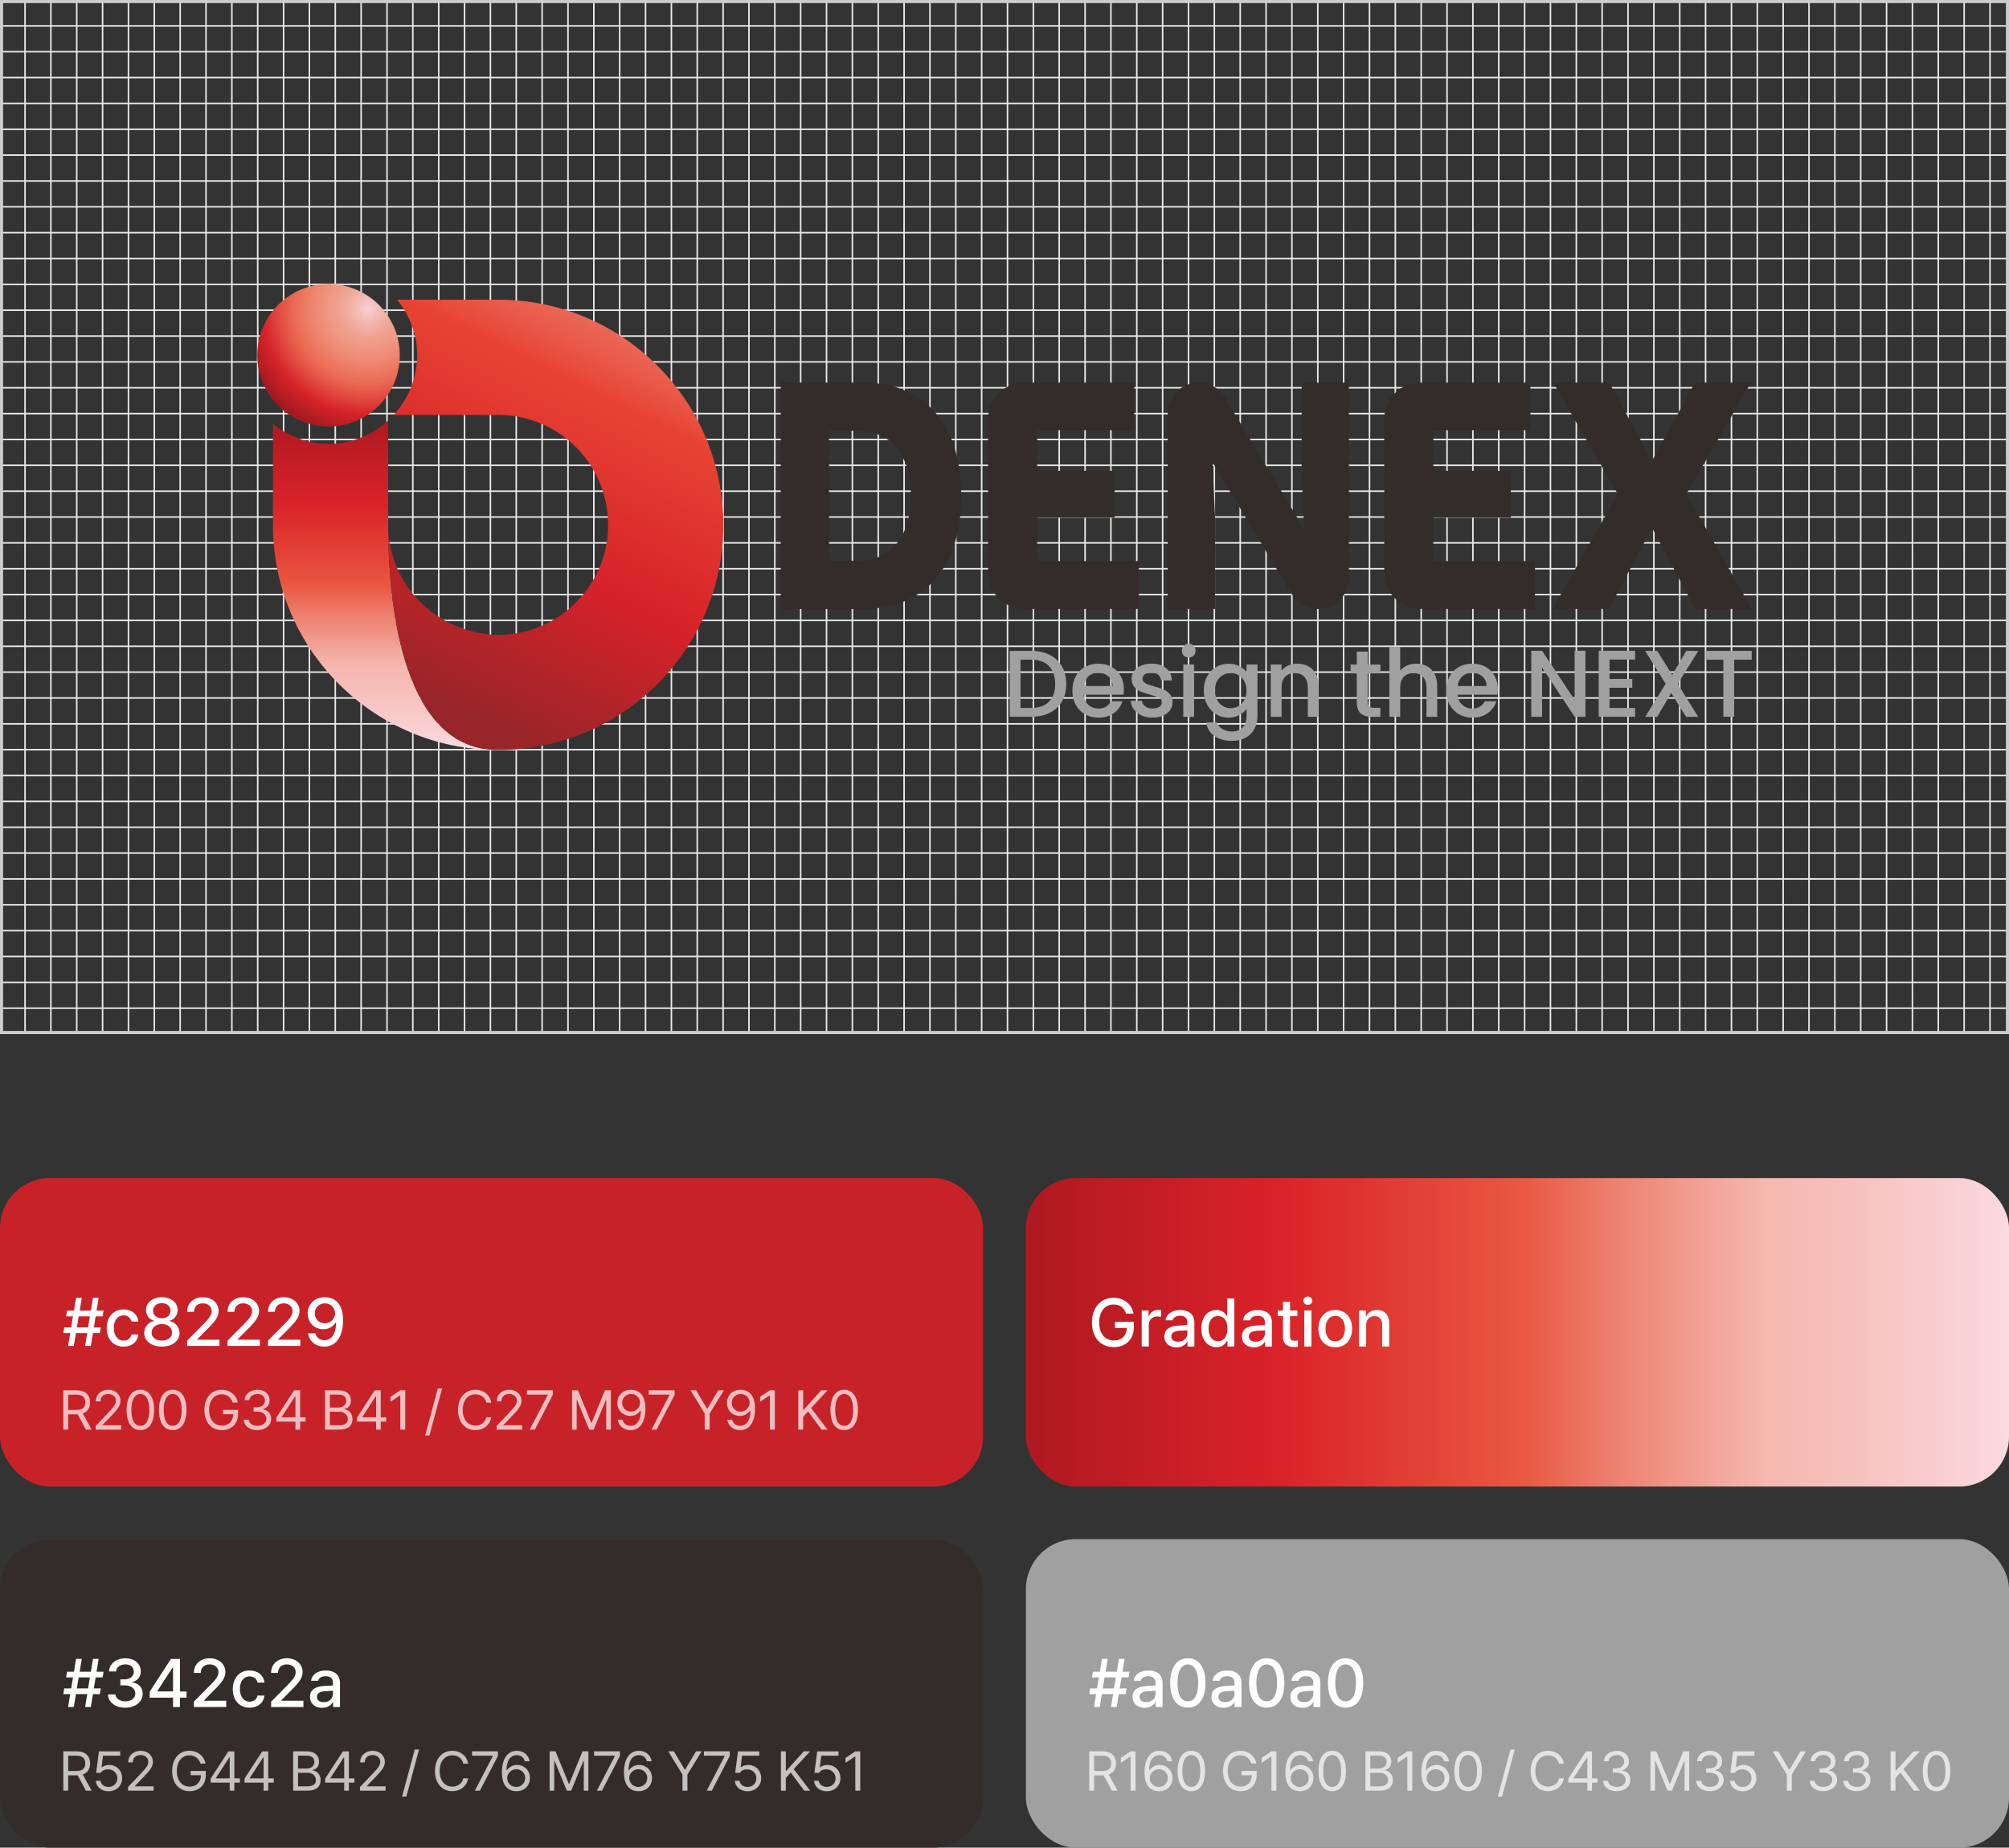
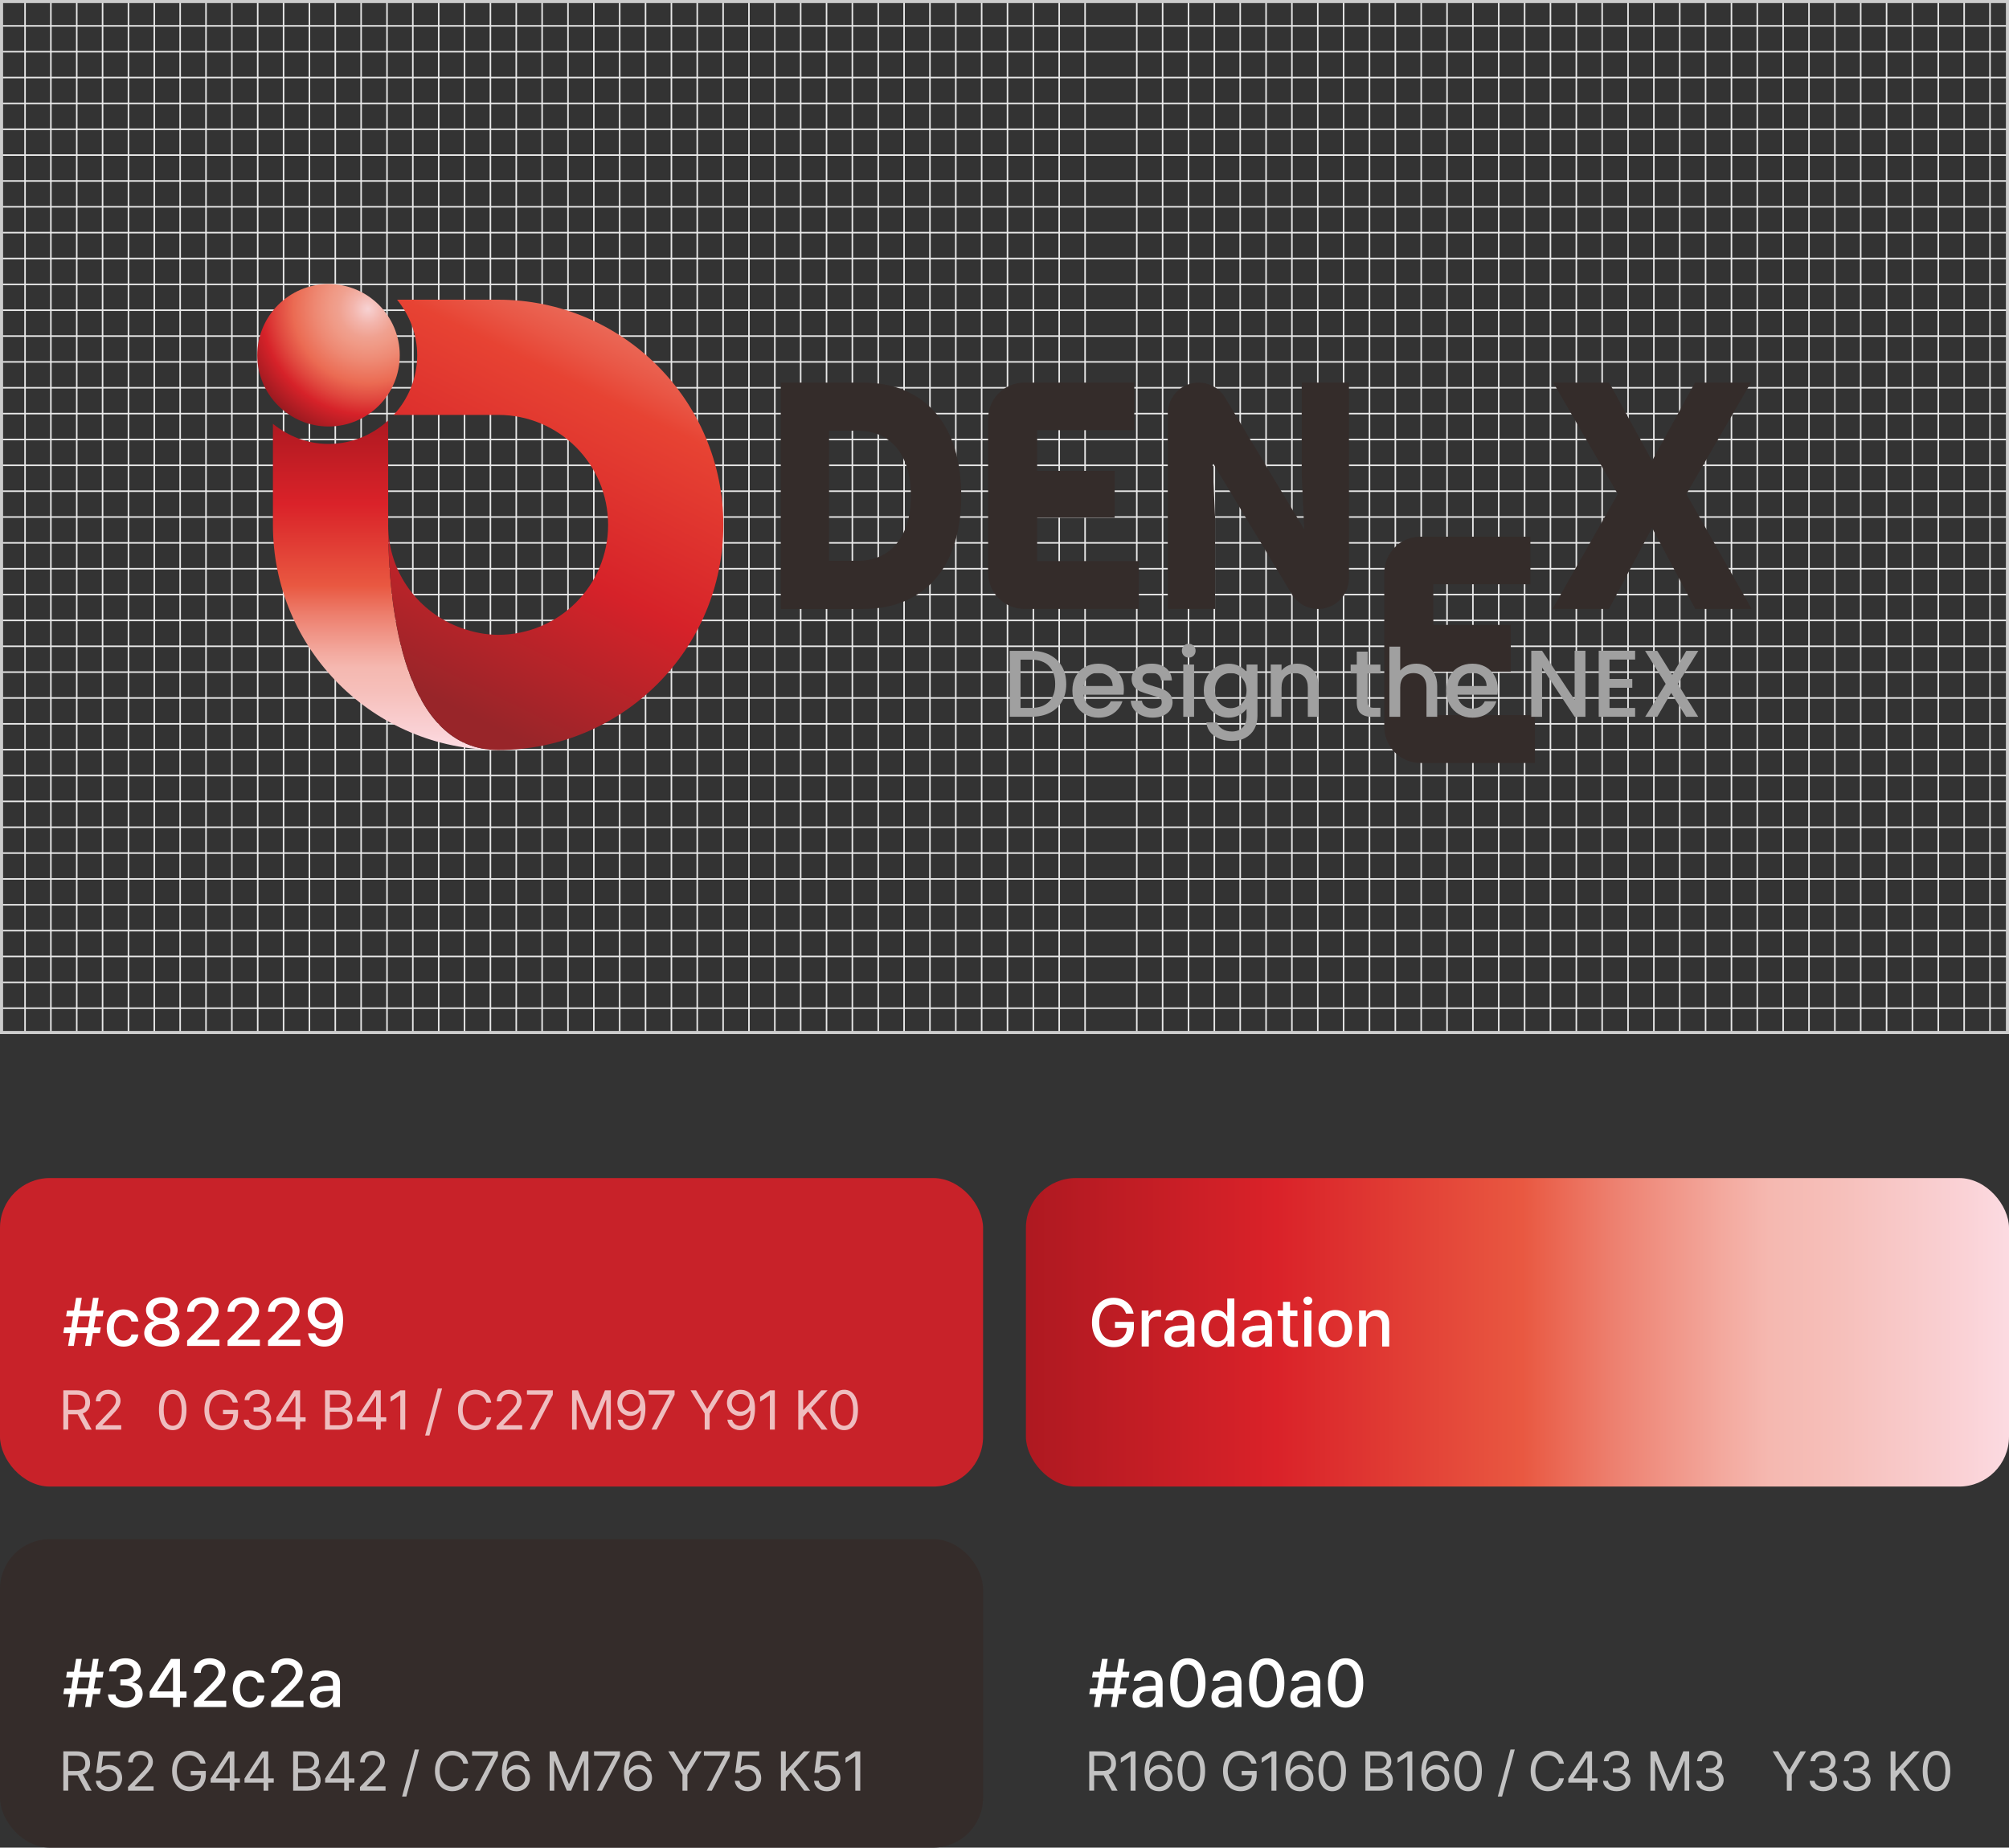
<svg xmlns="http://www.w3.org/2000/svg" xmlns:xlink="http://www.w3.org/1999/xlink" id="_레이어_2" viewBox="0 0 650 597.88">
  <rect x="0" y="0" width="650" height="597.88" fill="#333333" stroke="none" />
  <defs>
    <style>.cls-1,.cls-2{fill:none;}.cls-3{clip-path:url(#clippath);}.cls-4{fill:#fff;}.cls-5{fill:#a0a0a0;}.cls-6{fill:#ccc;}.cls-7{fill:#c82229;}.cls-8{fill:#342c2a;}.cls-9{fill:url(#_무제_그라디언트_116);}.cls-10{fill:url(#_무제_그라디언트_108);}.cls-11{fill:url(#_무제_그라디언트_97);}.cls-12{opacity:.7;}.cls-13{fill:url(#_무제_그라디언트_116-2);}.cls-2{stroke:#e8e8e8;stroke-miterlimit:10;stroke-width:.5px;}</style>
    <clipPath id="clippath">
      <rect class="cls-1" x="0" width="650" height="334.61" />
    </clipPath>
    <radialGradient id="_무제_그라디언트_97" cx="119.04" cy="99.93" fx="119.04" fy="99.93" r="44.57" gradientUnits="userSpaceOnUse">
      <stop offset="0" stop-color="#f7d2d3" />
      <stop offset=".11" stop-color="#f3b5ac" />
      <stop offset=".21" stop-color="#f0a190" />
      <stop offset=".27" stop-color="#f09a86" />
      <stop offset=".38" stop-color="#ee8973" />
      <stop offset=".54" stop-color="#eb6b53" />
      <stop offset=".66" stop-color="#e0473e" />
      <stop offset=".77" stop-color="#d62229" />
      <stop offset="1" stop-color="#8d181e" />
    </radialGradient>
    <linearGradient id="_무제_그라디언트_116" x1="124.74" y1="242.51" x2="124.74" y2="136.57" gradientUnits="userSpaceOnUse">
      <stop offset="0" stop-color="#fcdce3" />
      <stop offset=".05" stop-color="#fad2d6" />
      <stop offset=".18" stop-color="#f6bfba" />
      <stop offset=".25" stop-color="#f5b8b0" />
      <stop offset=".3" stop-color="#f3a89d" />
      <stop offset=".41" stop-color="#ed7f6e" />
      <stop offset=".5" stop-color="#e95841" />
      <stop offset=".67" stop-color="#de3330" />
      <stop offset=".75" stop-color="#da2229" />
      <stop offset="1" stop-color="#af1921" />
    </linearGradient>
    <linearGradient id="_무제_그라디언트_108" x1="238.14" y1="25.51" x2="140.28" y2="225.63" gradientUnits="userSpaceOnUse">
      <stop offset="0" stop-color="#f7d2d3" />
      <stop offset=".1" stop-color="#f3b5ac" />
      <stop offset=".2" stop-color="#f0a190" />
      <stop offset=".25" stop-color="#f09a86" />
      <stop offset=".32" stop-color="#ee8774" />
      <stop offset=".45" stop-color="#e95847" />
      <stop offset=".5" stop-color="#e74333" />
      <stop offset=".75" stop-color="#d62229" />
      <stop offset="1" stop-color="#982529" />
    </linearGradient>
    <linearGradient id="_무제_그라디언트_116-2" x1="652.07" y1="431.13" x2="333.21" y2="431.13" xlink:href="#_무제_그라디언트_116" />
  </defs>
  <g id="_레이어_1-2">
    <g class="cls-3">
      <line class="cls-2" x1="-424.9" x2="1080.43" />
      <line class="cls-2" x1="-424.9" y1="8.37" x2="1080.43" y2="8.37" />
      <line class="cls-2" x1="-424.9" y1="16.73" x2="1080.43" y2="16.73" />
      <line class="cls-2" x1="-424.9" y1="25.1" x2="1080.43" y2="25.1" />
      <line class="cls-2" x1="-424.9" y1="33.46" x2="1080.43" y2="33.46" />
      <line class="cls-2" x1="-424.9" y1="41.83" x2="1080.43" y2="41.83" />
      <line class="cls-2" x1="-424.9" y1="50.19" x2="1080.43" y2="50.19" />
      <line class="cls-2" x1="-424.9" y1="58.56" x2="1080.43" y2="58.56" />
      <line class="cls-2" x1="-424.9" y1="66.92" x2="1080.43" y2="66.92" />
      <line class="cls-2" x1="-424.9" y1="75.29" x2="1080.43" y2="75.29" />
      <line class="cls-2" x1="-424.9" y1="83.65" x2="1080.43" y2="83.65" />
      <line class="cls-2" x1="-424.9" y1="92.02" x2="1080.43" y2="92.02" />
      <line class="cls-2" x1="-424.9" y1="100.38" x2="1080.43" y2="100.38" />
      <line class="cls-2" x1="-424.9" y1="108.75" x2="1080.43" y2="108.75" />
      <line class="cls-2" x1="-424.9" y1="117.11" x2="1080.43" y2="117.11" />
      <line class="cls-2" x1="-424.9" y1="125.48" x2="1080.43" y2="125.48" />
      <line class="cls-2" x1="-424.9" y1="133.84" x2="1080.43" y2="133.84" />
      <line class="cls-2" x1="-424.9" y1="142.21" x2="1080.43" y2="142.21" />
      <line class="cls-2" x1="-424.9" y1="150.57" x2="1080.43" y2="150.57" />
      <line class="cls-2" x1="-424.9" y1="158.94" x2="1080.43" y2="158.94" />
      <line class="cls-2" x1="-424.9" y1="167.3" x2="1080.43" y2="167.3" />
      <line class="cls-2" x1="-424.9" y1="175.67" x2="1080.43" y2="175.67" />
      <line class="cls-2" x1="-424.9" y1="184.03" x2="1080.43" y2="184.03" />
      <line class="cls-2" x1="-424.9" y1="192.4" x2="1080.43" y2="192.4" />
      <line class="cls-2" x1="-424.9" y1="200.76" x2="1080.43" y2="200.76" />
      <line class="cls-2" x1="-424.9" y1="209.13" x2="1080.43" y2="209.13" />
      <line class="cls-2" x1="-424.9" y1="217.49" x2="1080.43" y2="217.49" />
      <line class="cls-2" x1="-424.9" y1="225.86" x2="1080.43" y2="225.86" />
      <line class="cls-2" x1="-424.9" y1="234.23" x2="1080.43" y2="234.23" />
      <line class="cls-2" x1="-424.9" y1="242.59" x2="1080.43" y2="242.59" />
      <line class="cls-2" x1="-424.9" y1="250.96" x2="1080.43" y2="250.96" />
      <line class="cls-2" x1="-424.9" y1="259.32" x2="1080.43" y2="259.32" />
      <line class="cls-2" x1="-424.9" y1="267.69" x2="1080.43" y2="267.69" />
      <line class="cls-2" x1="-424.9" y1="276.05" x2="1080.43" y2="276.05" />
      <line class="cls-2" x1="-424.9" y1="284.42" x2="1080.43" y2="284.42" />
      <line class="cls-2" x1="-424.9" y1="292.78" x2="1080.43" y2="292.78" />
      <line class="cls-2" x1="-424.9" y1="301.15" x2="1080.43" y2="301.15" />
      <line class="cls-2" x1="-424.9" y1="309.51" x2="1080.43" y2="309.51" />
      <line class="cls-2" x1="-424.9" y1="317.88" x2="1080.43" y2="317.88" />
      <line class="cls-2" x1="-424.9" y1="326.24" x2="1080.43" y2="326.24" />
      <line class="cls-2" x1="-424.9" y1="334.61" x2="1080.43" y2="334.61" />
      <line class="cls-2" x1="-424.9" y1="342.97" x2="1080.43" y2="342.97" />
      <line class="cls-2" x1="-424.9" y1="351.34" x2="1080.43" y2="351.34" />
      <line class="cls-2" x1="-424.9" y1="359.7" x2="1080.43" y2="359.7" />
      <line class="cls-2" x1="-424.9" y1="368.07" x2="1080.43" y2="368.07" />
      <line class="cls-2" x1="-424.9" y1="376.43" x2="1080.43" y2="376.43" />
      <line class="cls-2" x1="-424.9" y1="384.8" x2="1080.43" y2="384.8" />
      <line class="cls-2" x1="-424.9" y1="393.16" x2="1080.43" y2="393.16" />
      <line class="cls-2" x1="-424.9" y1="401.53" x2="1080.43" y2="401.53" />
      <line class="cls-2" x1="-424.9" y1="409.89" x2="1080.43" y2="409.89" />
      <line class="cls-2" x1="-424.9" y1="418.26" x2="1080.43" y2="418.26" />
      <line class="cls-2" x1="-424.9" y1="426.62" x2="1080.43" y2="426.62" />
      <line class="cls-2" x1="-424.9" y1="434.99" x2="1080.43" y2="434.99" />
      <line class="cls-2" x1="-424.9" y1="443.35" x2="1080.43" y2="443.35" />
      <line class="cls-2" x1="-424.9" y1="451.72" x2="1080.43" y2="451.72" />
      <line class="cls-2" x1="-424.9" y1="460.09" x2="1080.43" y2="460.09" />
      <line class="cls-2" x1="-424.9" y1="468.45" x2="1080.43" y2="468.45" />
      <line class="cls-2" x1="-424.9" y1="476.82" x2="1080.43" y2="476.82" />
      <line class="cls-2" x1="-424.9" y1="485.18" x2="1080.43" y2="485.18" />
      <line class="cls-2" x1="-424.9" y1="493.55" x2="1080.43" y2="493.55" />
      <line class="cls-2" x1="-424.9" y1="501.91" x2="1080.43" y2="501.91" />
      <line class="cls-2" x1="-424.9" y1="510.28" x2="1080.43" y2="510.28" />
      <line class="cls-2" x1="-424.9" y1="518.64" x2="1080.43" y2="518.64" />
      <line class="cls-2" x1="-424.9" y1="527.01" x2="1080.43" y2="527.01" />
      <line class="cls-2" x1="-424.9" y1="535.37" x2="1080.43" y2="535.37" />
      <line class="cls-2" x1="-424.9" y1="543.74" x2="1080.43" y2="543.74" />
      <line class="cls-2" x1="-424.9" y1="552.1" x2="1080.43" y2="552.1" />
      <line class="cls-2" x1="-424.9" y1="560.47" x2="1080.43" y2="560.47" />
      <line class="cls-2" x1="-424.9" y1="568.83" x2="1080.43" y2="568.83" />
      <line class="cls-2" x1="-424.9" y1="577.2" x2="1080.43" y2="577.2" />
      <line class="cls-2" x1="-424.9" y1="585.56" x2="1080.43" y2="585.56" />
      <line class="cls-2" x1="-424.9" y1="593.93" x2="1080.43" y2="593.93" />
      <line class="cls-2" x1="8.1" y1="919.97" x2="8.1" y2="-585.36" />
      <line class="cls-2" x1="16.46" y1="919.97" x2="16.46" y2="-585.36" />
      <line class="cls-2" x1="24.83" y1="919.97" x2="24.83" y2="-585.36" />
      <line class="cls-2" x1="33.19" y1="919.97" x2="33.19" y2="-585.36" />
      <line class="cls-2" x1="41.56" y1="919.97" x2="41.56" y2="-585.36" />
      <line class="cls-2" x1="49.92" y1="919.97" x2="49.92" y2="-585.36" />
      <line class="cls-2" x1="58.29" y1="919.97" x2="58.29" y2="-585.36" />
      <line class="cls-2" x1="66.65" y1="919.97" x2="66.65" y2="-585.36" />
      <line class="cls-2" x1="75.02" y1="919.97" x2="75.02" y2="-585.36" />
      <line class="cls-2" x1="83.38" y1="919.97" x2="83.38" y2="-585.36" />
      <line class="cls-2" x1="91.75" y1="919.97" x2="91.75" y2="-585.36" />
      <line class="cls-2" x1="100.11" y1="919.97" x2="100.11" y2="-585.36" />
      <line class="cls-2" x1="108.48" y1="919.97" x2="108.48" y2="-585.36" />
      <line class="cls-2" x1="116.84" y1="919.97" x2="116.84" y2="-585.36" />
      <line class="cls-2" x1="125.21" y1="919.97" x2="125.21" y2="-585.36" />
      <line class="cls-2" x1="133.57" y1="919.97" x2="133.57" y2="-585.36" />
      <line class="cls-2" x1="141.94" y1="919.97" x2="141.94" y2="-585.36" />
      <line class="cls-2" x1="150.3" y1="919.97" x2="150.3" y2="-585.36" />
      <line class="cls-2" x1="158.67" y1="919.97" x2="158.67" y2="-585.36" />
      <line class="cls-2" x1="167.03" y1="919.97" x2="167.03" y2="-585.36" />
      <line class="cls-2" x1="175.4" y1="919.97" x2="175.4" y2="-585.36" />
      <line class="cls-2" x1="183.77" y1="919.97" x2="183.77" y2="-585.36" />
      <line class="cls-2" x1="192.13" y1="919.97" x2="192.13" y2="-585.36" />
      <line class="cls-2" x1="200.5" y1="919.97" x2="200.5" y2="-585.36" />
      <line class="cls-2" x1="208.86" y1="919.97" x2="208.86" y2="-585.36" />
      <line class="cls-2" x1="217.23" y1="919.97" x2="217.23" y2="-585.36" />
      <line class="cls-2" x1="225.59" y1="919.97" x2="225.59" y2="-585.36" />
      <line class="cls-2" x1="233.96" y1="919.97" x2="233.96" y2="-585.36" />
      <line class="cls-2" x1="242.32" y1="919.97" x2="242.32" y2="-585.36" />
      <line class="cls-2" x1="250.69" y1="919.97" x2="250.69" y2="-585.36" />
      <line class="cls-2" x1="259.05" y1="919.97" x2="259.05" y2="-585.36" />
      <line class="cls-2" x1="267.42" y1="919.97" x2="267.42" y2="-585.36" />
      <line class="cls-2" x1="275.78" y1="919.97" x2="275.78" y2="-585.36" />
      <line class="cls-2" x1="284.15" y1="919.97" x2="284.15" y2="-585.36" />
      <line class="cls-2" x1="292.51" y1="919.97" x2="292.51" y2="-585.36" />
      <line class="cls-2" x1="300.88" y1="919.97" x2="300.88" y2="-585.36" />
      <line class="cls-2" x1="309.24" y1="919.97" x2="309.24" y2="-585.36" />
      <line class="cls-2" x1="317.61" y1="919.97" x2="317.61" y2="-585.36" />
      <line class="cls-2" x1="325.97" y1="919.97" x2="325.97" y2="-585.36" />
      <line class="cls-2" x1="334.34" y1="919.97" x2="334.34" y2="-585.36" />
      <line class="cls-2" x1="342.7" y1="919.97" x2="342.7" y2="-585.36" />
      <line class="cls-2" x1="351.07" y1="919.97" x2="351.07" y2="-585.36" />
-       <line class="cls-2" x1="359.43" y1="919.97" x2="359.43" y2="-585.36" />
      <line class="cls-2" x1="367.8" y1="919.97" x2="367.8" y2="-585.36" />
      <line class="cls-2" x1="376.16" y1="919.97" x2="376.16" y2="-585.36" />
      <line class="cls-2" x1="384.53" y1="919.97" x2="384.53" y2="-585.36" />
      <line class="cls-2" x1="392.89" y1="919.97" x2="392.89" y2="-585.36" />
      <line class="cls-2" x1="401.26" y1="919.97" x2="401.26" y2="-585.36" />
      <line class="cls-2" x1="409.63" y1="919.97" x2="409.63" y2="-585.36" />
      <line class="cls-2" x1="417.99" y1="919.97" x2="417.99" y2="-585.36" />
      <line class="cls-2" x1="426.36" y1="919.97" x2="426.36" y2="-585.36" />
      <line class="cls-2" x1="434.72" y1="919.97" x2="434.72" y2="-585.36" />
      <line class="cls-2" x1="443.09" y1="919.97" x2="443.09" y2="-585.36" />
      <line class="cls-2" x1="451.45" y1="919.97" x2="451.45" y2="-585.36" />
      <line class="cls-2" x1="459.82" y1="919.97" x2="459.82" y2="-585.36" />
      <line class="cls-2" x1="468.18" y1="919.97" x2="468.18" y2="-585.36" />
      <line class="cls-2" x1="476.55" y1="919.97" x2="476.55" y2="-585.36" />
      <line class="cls-2" x1="484.91" y1="919.97" x2="484.91" y2="-585.36" />
      <line class="cls-2" x1="493.28" y1="919.97" x2="493.28" y2="-585.36" />
      <line class="cls-2" x1="501.64" y1="919.97" x2="501.64" y2="-585.36" />
      <line class="cls-2" x1="510.01" y1="919.97" x2="510.01" y2="-585.36" />
      <line class="cls-2" x1="518.37" y1="919.97" x2="518.37" y2="-585.36" />
      <line class="cls-2" x1="526.74" y1="919.97" x2="526.74" y2="-585.36" />
      <line class="cls-2" x1="535.1" y1="919.97" x2="535.1" y2="-585.36" />
      <line class="cls-2" x1="543.47" y1="919.97" x2="543.47" y2="-585.36" />
      <line class="cls-2" x1="551.83" y1="919.97" x2="551.83" y2="-585.36" />
      <line class="cls-2" x1="560.2" y1="919.97" x2="560.2" y2="-585.36" />
      <line class="cls-2" x1="568.56" y1="919.97" x2="568.56" y2="-585.36" />
      <line class="cls-2" x1="576.93" y1="919.97" x2="576.93" y2="-585.36" />
      <line class="cls-2" x1="585.29" y1="919.97" x2="585.29" y2="-585.36" />
      <line class="cls-2" x1="593.66" y1="919.97" x2="593.66" y2="-585.36" />
      <line class="cls-2" x1="602.02" y1="919.97" x2="602.02" y2="-585.36" />
      <line class="cls-2" x1="610.39" y1="919.97" x2="610.39" y2="-585.36" />
      <line class="cls-2" x1="618.75" y1="919.97" x2="618.75" y2="-585.36" />
      <line class="cls-2" x1="627.12" y1="919.97" x2="627.12" y2="-585.36" />
      <line class="cls-2" x1="635.49" y1="919.97" x2="635.49" y2="-585.36" />
      <line class="cls-2" x1="643.85" y1="919.97" x2="643.85" y2="-585.36" />
      <circle class="cls-11" cx="106.29" cy="114.96" r="23.05" />
      <path class="cls-9" d="m125.59,169.84v-33.78c-5.1,4.67-11.84,7.59-19.3,7.59-6.85,0-13.05-2.5-17.99-6.51v32.69c0,40.24,32.62,72.86,72.86,72.86-30.08,0-35.58-44.39-35.58-72.86Z" />
      <path class="cls-10" d="m161.16,96.98h-32.69c4.01,4.93,6.51,11.14,6.51,17.98,0,7.46-2.92,14.19-7.59,19.3h33.78c19.65,0,35.58,15.93,35.58,35.58s-15.93,35.58-35.58,35.58c-4.14,0-8.06-.84-11.76-2.15-13.84-4.87-23.82-17.92-23.82-33.43,0,28.46,5.5,72.86,35.58,72.86,40.24,0,72.86-32.62,72.86-72.86s-32.62-72.86-72.86-72.86Z" />
      <path class="cls-8" d="m252.62,197.05v-73.24h26.47c5.15,0,9.7.85,13.65,2.55s7.28,4.12,9.99,7.28c2.71,3.15,4.77,6.98,6.17,11.5,1.4,4.51,2.1,9.61,2.1,15.3s-.7,10.79-2.1,15.3c-1.4,4.51-3.45,8.34-6.17,11.49-2.71,3.15-6.04,5.58-9.99,7.28-3.95,1.7-8.5,2.55-13.65,2.55h-26.47Zm15.62-15.58h9.32c2.47,0,4.75-.43,6.84-1.3,2.09-.86,3.89-2.16,5.4-3.89,1.51-1.73,2.71-3.91,3.59-6.54.88-2.63,1.32-5.73,1.32-9.32s-.44-6.69-1.32-9.32c-.88-2.63-2.08-4.81-3.59-6.54s-3.31-3.03-5.4-3.89c-2.09-.86-4.37-1.3-6.84-1.3h-9.32v42.09Z" />
      <path class="cls-8" d="m319.7,185.36v-49.85c0-6.46,5.24-11.7,11.7-11.7h35.58v15.39h-31.41v13.16h25.07v15.11h-25.07v14.09h32.89v15.48h-37.06c-6.46,0-11.7-5.24-11.7-11.7Z" />
      <path class="cls-8" d="m377.83,197.05v-63.26c0-5.51,4.47-9.98,9.98-9.98h0c3.5,0,6.75,1.84,8.55,4.84l25.62,42.63-.82-17.61v-29.85h15.29v63.26c0,5.51-4.47,9.98-9.98,9.98h0c-3.5,0-6.75-1.84-8.55-4.84l-25.62-42.63.82,17.61v29.85h-15.29Z" />
-       <path class="cls-8" d="m447.87,185.36v-49.85c0-6.46,5.24-11.7,11.7-11.7h35.58v15.39h-31.41v13.16h25.07v15.11h-25.07v14.09h32.89v15.48h-37.06c-6.46,0-11.7-5.24-11.7-11.7Z" />
+       <path class="cls-8" d="m447.87,185.36c0-6.46,5.24-11.7,11.7-11.7h35.58v15.39h-31.41v13.16h25.07v15.11h-25.07v14.09h32.89v15.48h-37.06c-6.46,0-11.7-5.24-11.7-11.7Z" />
      <path class="cls-8" d="m502.3,197.05l21.13-37.18-20.88-36.06h18.08l13.89,25.31,13.89-25.31h18.09l-20.88,36.06,21.13,37.18h-18.25l-13.98-26.24-13.97,26.24h-18.25Z" />
      <path class="cls-5" d="m339.63,211.92c1.71.87,3.03,2.12,3.96,3.74.93,1.63,1.39,3.52,1.39,5.69s-.46,4.05-1.39,5.65c-.93,1.6-2.25,2.82-3.96,3.67-1.71.85-3.7,1.27-5.97,1.27h-6.97v-21.33h6.97c2.27,0,4.26.43,5.97,1.3Zm-.23,15.14c1.33-1.35,2-3.25,2-5.71s-.67-4.41-2-5.8-3.24-2.09-5.74-2.09h-3.47v15.62h3.47c2.5,0,4.41-.68,5.74-2.03Z" />
      <path class="cls-5" d="m363.52,224.8h-12.92c.1,1.35.6,2.44,1.5,3.25.9.82,2.01,1.23,3.31,1.23,1.88,0,3.21-.79,3.99-2.36h3.77c-.51,1.55-1.44,2.83-2.78,3.82s-3,1.49-4.99,1.49c-1.62,0-3.06-.36-4.34-1.09-1.28-.73-2.28-1.75-3.01-3.07-.73-1.32-1.09-2.85-1.09-4.59s.35-3.27,1.06-4.59c.71-1.32,1.7-2.34,2.98-3.05,1.28-.72,2.75-1.08,4.4-1.08s3.02.35,4.27,1.04c1.25.7,2.22,1.67,2.92,2.93s1.04,2.71,1.04,4.34c0,.63-.04,1.21-.12,1.72Zm-3.53-2.82c-.02-1.29-.48-2.32-1.38-3.1-.9-.78-2.02-1.17-3.34-1.17-1.21,0-2.24.38-3.1,1.15-.86.77-1.37,1.81-1.53,3.12h9.36Z" />
      <path class="cls-5" d="m369.33,231.5c-1.05-.48-1.89-1.14-2.5-1.97-.62-.83-.94-1.75-.98-2.78h3.62c.06.72.4,1.31,1.03,1.79.62.48,1.4.72,2.35.72s1.74-.19,2.28-.57c.54-.38.82-.86.82-1.46,0-.63-.3-1.1-.91-1.41-.61-.31-1.56-.64-2.87-1.01-1.27-.35-2.3-.69-3.1-1.01-.8-.33-1.49-.83-2.07-1.5-.58-.68-.88-1.57-.88-2.67,0-.9.27-1.72.8-2.47s1.29-1.33,2.29-1.77c.99-.43,2.13-.64,3.42-.64,1.92,0,3.47.49,4.65,1.46,1.18.97,1.81,2.3,1.89,3.97h-3.5c-.06-.75-.37-1.36-.92-1.81-.55-.45-1.3-.67-2.24-.67s-1.63.17-2.12.52c-.49.35-.74.81-.74,1.38,0,.45.16.83.49,1.14.33.31.73.55,1.2.72s1.17.39,2.09.66c1.23.33,2.23.66,3.02,1,.79.34,1.47.83,2.04,1.49.57.66.87,1.52.89,2.61,0,.96-.27,1.82-.8,2.58s-1.29,1.35-2.25,1.78c-.97.43-2.11.64-3.42.64s-2.52-.24-3.58-.72Z" />
      <path class="cls-5" d="m383.03,212.16c-.43-.43-.64-.96-.64-1.6s.21-1.17.64-1.59c.43-.43.96-.64,1.59-.64s1.13.21,1.57.64.64.96.64,1.59-.22,1.17-.64,1.6c-.43.43-.95.64-1.57.64s-1.17-.22-1.59-.64Zm3.31,2.88v16.91h-3.5v-16.91h3.5Z" />
      <path class="cls-5" d="m400.94,215.54c1.01.52,1.8,1.17,2.38,1.95v-2.45h3.53v16.64c0,1.55-.33,2.94-.98,4.16-.66,1.21-1.6,2.17-2.84,2.87-1.24.7-2.72,1.04-4.43,1.04-2.29,0-4.19-.54-5.71-1.61s-2.37-2.53-2.58-4.37h3.47c.27.88.83,1.59,1.7,2.13.87.54,1.91.81,3.12.81,1.41,0,2.55-.43,3.42-1.29.87-.86,1.3-2.11,1.3-3.74v-2.28c-.59.8-1.4,1.47-2.41,2.01s-2.16.82-3.45.82c-1.47,0-2.82-.37-4.03-1.12-1.22-.75-2.18-1.79-2.89-3.13-.71-1.34-1.06-2.86-1.06-4.56s.35-3.2,1.06-4.51c.71-1.31,1.67-2.33,2.89-3.05,1.21-.72,2.56-1.09,4.03-1.09,1.31,0,2.47.26,3.49.78Zm1.66,4.9c-.48-.86-1.11-1.51-1.89-1.97s-1.62-.68-2.52-.68-1.74.22-2.52.66c-.78.44-1.41,1.09-1.89,1.93-.48.85-.72,1.86-.72,3.02s.24,2.19.72,3.07c.48.88,1.11,1.55,1.9,2.01.79.46,1.62.69,2.5.69s1.74-.23,2.52-.68,1.41-1.11,1.89-1.98.72-1.89.72-3.05-.24-2.18-.72-3.04Z" />
      <path class="cls-5" d="m423.25,215.59c1.05.55,1.87,1.37,2.47,2.46.6,1.08.89,2.39.89,3.93v9.97h-3.47v-9.45c0-1.51-.38-2.67-1.13-3.48s-1.79-1.21-3.1-1.21-2.35.41-3.12,1.21-1.15,1.97-1.15,3.48v9.45h-3.5v-16.91h3.5v1.93c.57-.7,1.3-1.24,2.2-1.63.89-.39,1.84-.58,2.84-.58,1.33,0,2.52.28,3.58.83Z" />
      <path class="cls-5" d="m442.5,217.89v9.36c0,.63.15,1.09.45,1.37.3.28.8.42,1.52.42h2.15v2.92h-2.76c-1.58,0-2.78-.37-3.62-1.1-.84-.74-1.26-1.93-1.26-3.59v-9.36h-1.99v-2.85h1.99v-4.2h3.53v4.2h4.11v2.85h-4.11Z" />
      <path class="cls-5" d="m461.73,215.59c1.01.55,1.81,1.37,2.39,2.46.58,1.08.88,2.39.88,3.93v9.97h-3.47v-9.45c0-1.51-.38-2.67-1.13-3.48s-1.79-1.21-3.1-1.21-2.35.41-3.12,1.21-1.15,1.97-1.15,3.48v9.45h-3.5v-22.71h3.5v7.76c.6-.72,1.35-1.27,2.26-1.66.91-.39,1.91-.58,2.99-.58,1.29,0,2.44.28,3.45.83Z" />
      <path class="cls-5" d="m484.51,224.8h-12.92c.1,1.35.6,2.44,1.5,3.25.9.82,2.01,1.23,3.31,1.23,1.88,0,3.21-.79,3.99-2.36h3.77c-.51,1.55-1.44,2.83-2.78,3.82s-3,1.49-4.99,1.49c-1.62,0-3.06-.36-4.34-1.09-1.28-.73-2.28-1.75-3.01-3.07-.73-1.32-1.09-2.85-1.09-4.59s.35-3.27,1.06-4.59c.71-1.32,1.7-2.34,2.98-3.05,1.28-.72,2.75-1.08,4.4-1.08s3.02.35,4.27,1.04c1.25.7,2.22,1.67,2.92,2.93.7,1.26,1.04,2.71,1.04,4.34,0,.63-.04,1.21-.12,1.72Zm-3.53-2.82c-.02-1.29-.48-2.32-1.38-3.1-.9-.78-2.02-1.17-3.34-1.17-1.21,0-2.24.38-3.1,1.15-.86.77-1.37,1.81-1.53,3.12h9.36Z" />
      <path class="cls-5" d="m512.96,231.95h-3.5l-10.53-15.93v15.93h-3.5v-21.36h3.5l10.53,15.89v-15.89h3.5v21.36Z" />
      <path class="cls-5" d="m520.75,213.44v6.26h7.37v2.85h-7.37v6.54h8.29v2.85h-11.79v-21.36h11.79v2.85h-8.29Z" />
      <path class="cls-5" d="m542.82,221.3l6.63,10.65h-3.93l-4.82-7.73-4.51,7.73h-3.9l6.63-10.65-6.66-10.68h3.93l4.85,7.8,4.54-7.8h3.9l-6.66,10.68Z" />
-       <path class="cls-5" d="m566.76,210.62v2.85h-5.68v18.47h-3.5v-18.47h-5.71v-2.85h14.88Z" />
    </g>
    <path class="cls-6" d="m649,1v332.61H1V1h648M650,0H0v334.61h650V0h0Z" />
    <rect class="cls-7" x="0" y="381.21" width="318.07" height="99.83" rx="16.14" ry="16.14" />
    <path class="cls-4" d="m28.2,431.37h-3.63l-.69,4.17h-1.85l.69-4.17h-2.23l.28-1.83h2.26l.58-3.57h-2.21l.28-1.85h2.25l.68-4.15h1.85l-.68,4.15h3.63l.68-4.15h1.83l-.68,4.15h2.27l-.3,1.85h-2.27l-.58,3.57h2.25l-.32,1.83h-2.22l-.68,4.17h-1.85l.69-4.17Zm.3-1.83l.58-3.57h-3.63l-.58,3.57h3.63Z" />
    <path class="cls-4" d="m34.54,429.76c-.01-3.56,2.13-6.04,5.41-6.04,2.66,0,4.59,1.57,4.83,3.93h-2.23c-.24-1.1-1.11-2.01-2.56-2.02-1.89.01-3.16,1.58-3.16,4.06s1.24,4.14,3.16,4.12c1.3.01,2.27-.72,2.56-1.98h2.23c-.25,2.27-2.04,3.93-4.79,3.93-3.41,0-5.47-2.5-5.46-6.02Z" />
    <path class="cls-4" d="m46.66,431.39c-.02-2,1.41-3.63,3.24-3.91v-.09c-1.6-.37-2.66-1.78-2.66-3.48,0-2.4,2.16-4.15,5.13-4.15s5.1,1.75,5.11,4.15c-.01,1.7-1.1,3.12-2.66,3.48v.09c1.82.28,3.25,1.91,3.27,3.91-.01,2.54-2.38,4.36-5.71,4.36s-5.74-1.83-5.71-4.36Zm5.71,2.41c2.02,0,3.31-1.05,3.31-2.58,0-1.6-1.4-2.77-3.31-2.77s-3.34,1.17-3.31,2.77c-.03,1.53,1.26,2.58,3.31,2.58Zm0-7.22c1.62.01,2.8-.99,2.79-2.45.01-1.45-1.13-2.44-2.79-2.43-1.71-.01-2.83.98-2.84,2.43.01,1.45,1.17,2.46,2.84,2.45Z" />
    <path class="cls-4" d="m60.54,433.82l5.39-5.44c1.71-1.77,2.56-2.76,2.56-4.12,0-1.54-1.25-2.51-2.88-2.51-1.73,0-2.83,1.1-2.84,2.75h-2.23c-.02-2.85,2.15-4.73,5.11-4.73s5.07,1.9,5.09,4.43c-.02,1.74-.84,3.13-3.76,5.99l-3.16,3.2v.13h7.18v2.02h-10.46v-1.72Z" />
    <path class="cls-4" d="m73.62,433.82l5.39-5.44c1.71-1.77,2.56-2.76,2.56-4.12,0-1.54-1.25-2.51-2.88-2.51-1.73,0-2.83,1.1-2.84,2.75h-2.23c-.02-2.85,2.15-4.73,5.11-4.73s5.07,1.9,5.09,4.43c-.02,1.74-.84,3.13-3.76,5.99l-3.16,3.2v.13h7.18v2.02h-10.46v-1.72Z" />
    <path class="cls-4" d="m86.71,433.82l5.39-5.44c1.71-1.77,2.56-2.76,2.56-4.12,0-1.54-1.25-2.51-2.88-2.51-1.73,0-2.83,1.1-2.84,2.75h-2.23c-.02-2.85,2.15-4.73,5.11-4.73s5.07,1.9,5.09,4.43c-.02,1.74-.84,3.13-3.76,5.99l-3.16,3.2v.13h7.18v2.02h-10.46v-1.72Z" />
    <path class="cls-4" d="m111,427.2c0,5.46-2.35,8.55-6.08,8.55-2.87,0-4.87-1.77-5.24-4.3h2.34c.32,1.31,1.33,2.22,2.9,2.23,2.4-.01,3.8-2.09,3.82-5.65h-.19c-.84,1.31-2.3,2.11-3.97,2.11-2.79,0-5.03-2.14-5.03-5.11s2.2-5.29,5.59-5.26c2.86.02,5.85,1.74,5.87,7.43Zm-5.91,1.01c1.88.01,3.33-1.53,3.33-3.24s-1.39-3.22-3.29-3.22-3.3,1.46-3.29,3.24c.01,1.8,1.35,3.23,3.24,3.22Z" />
    <g class="cls-12">
      <path class="cls-4" d="m20.49,449.89h4.32c2.98,0,4.34,1.65,4.34,3.92,0,1.69-.76,3.01-2.37,3.57l2.87,5.24h-1.85l-2.66-4.95c-.1,0-.2,0-.31,0h-2.76v4.94h-1.58v-12.73Zm4.27,6.35c2.03,0,2.82-.91,2.83-2.43,0-1.52-.8-2.51-2.85-2.51h-2.67v4.94h2.69Z" />
      <path class="cls-4" d="m30.94,461.45l4.34-4.57c1.5-1.6,2.22-2.46,2.23-3.64,0-1.31-1.1-2.15-2.53-2.16-1.52,0-2.47.97-2.48,2.39h-1.49c-.02-2.25,1.72-3.76,4.03-3.76s3.95,1.56,3.96,3.53c0,1.42-.67,2.53-2.92,4.85l-2.92,3.01v.11h6.06v1.41h-8.26l-.02-1.16Z" />
-       <path class="cls-4" d="m40.97,456.25c0-4.13,1.64-6.54,4.45-6.54s4.45,2.41,4.45,6.54-1.63,6.54-4.45,6.54-4.46-2.37-4.45-6.54Zm4.45,5.13c1.84,0,2.91-1.84,2.9-5.13,0-3.3-1.07-5.16-2.9-5.17-1.83,0-2.91,1.87-2.92,5.17,0,3.3,1.07,5.13,2.92,5.13Z" />
      <path class="cls-4" d="m51.43,456.25c0-4.13,1.64-6.54,4.45-6.54s4.45,2.41,4.45,6.54-1.63,6.54-4.45,6.54-4.46-2.37-4.45-6.54Zm4.45,5.13c1.84,0,2.91-1.84,2.9-5.13,0-3.3-1.07-5.16-2.9-5.17-1.83,0-2.91,1.87-2.92,5.17,0,3.3,1.07,5.13,2.92,5.13Z" />
      <path class="cls-4" d="m71.7,451.19c-2.25,0-4.03,1.78-4.04,5.06,0,3.28,1.79,5.05,4.15,5.06,2.14,0,3.63-1.43,3.66-3.69h-3.32v-1.39h4.87v1.37c0,3.16-2.17,5.19-5.2,5.19-3.4,0-5.69-2.51-5.68-6.54,0-4.03,2.3-6.54,5.57-6.54,2.69,0,4.76,1.69,5.24,4.15h-1.63c-.54-1.63-1.78-2.67-3.6-2.67Z" />
      <path class="cls-4" d="m78.87,459.41h1.6c.09,1.21,1.29,1.97,2.81,1.97,1.68,0,2.89-.91,2.9-2.23,0-1.39-1.12-2.36-3.09-2.37h-1.04v-1.39h1.04c1.55,0,2.63-.87,2.62-2.18,0-1.27-.92-2.12-2.37-2.13-1.36,0-2.6.76-2.67,2h-1.53c.08-2.02,1.96-3.38,4.22-3.38,2.43,0,3.9,1.59,3.88,3.41.02,1.45-.83,2.5-2.16,2.88v.09c1.66.25,2.66,1.44,2.65,3.06,0,2.09-1.89,3.64-4.43,3.64s-4.35-1.35-4.43-3.38Z" />
      <path class="cls-4" d="m89.42,458.71l5.73-8.82h1.95v8.74h1.78v1.39h-1.78v2.6h-1.51v-2.6h-6.17v-1.3Zm6.17-.09v-6.73h-.16l-4.31,6.63v.11h4.46Z" />
      <path class="cls-4" d="m105.16,449.89h4.46c2.67,0,3.93,1.5,3.92,3.38,0,1.63-.97,2.36-2.07,2.67v.12c1.19.07,2.58,1.16,2.58,3.18,0,1.91-1.27,3.38-4.27,3.38h-4.62v-12.73Zm4.41,5.57c1.38,0,2.46-.85,2.46-2.18,0-1.11-.75-1.99-2.41-1.99h-2.88v4.17h2.83Zm.19,5.75c2,0,2.77-.88,2.76-1.99,0-1.29-1.04-2.39-2.67-2.39h-3.11v4.38h3.02Z" />
      <path class="cls-4" d="m115.51,458.71l5.73-8.82h1.95v8.74h1.78v1.39h-1.78v2.6h-1.51v-2.6h-6.17v-1.3Zm6.17-.09v-6.73h-.16l-4.31,6.63v.11h4.46Z" />
      <path class="cls-4" d="m131.11,462.61h-1.6v-11.07h-.07l-3.09,2.06v-1.6l3.16-2.11h1.6v12.73Z" />
      <path class="cls-4" d="m138.92,464.53h-1.37l4.1-15.24h1.39l-4.11,15.24Z" />
      <path class="cls-4" d="m153.81,451.19c-2.3,0-4.09,1.78-4.1,5.06,0,3.28,1.79,5.05,4.1,5.06,1.68,0,3.17-.95,3.55-2.69h1.58c-.46,2.6-2.55,4.17-5.13,4.17-3.27,0-5.63-2.51-5.62-6.54,0-4.03,2.36-6.54,5.62-6.54,2.58,0,4.66,1.54,5.13,4.18h-1.58c-.37-1.76-1.87-2.71-3.55-2.71Z" />
      <path class="cls-4" d="m160.66,461.45l4.34-4.57c1.5-1.6,2.22-2.46,2.23-3.64,0-1.31-1.1-2.15-2.53-2.16-1.52,0-2.47.97-2.48,2.39h-1.49c-.02-2.25,1.72-3.76,4.03-3.76s3.95,1.56,3.96,3.53c0,1.42-.67,2.53-2.92,4.85l-2.92,3.01v.11h6.06v1.41h-8.26l-.02-1.16Z" />
      <path class="cls-4" d="m177.22,451.38v-.09h-6.73v-1.41h8.37v1.48l-5.82,11.25h-1.65l5.84-11.23Z" />
      <path class="cls-4" d="m186.99,449.89l4.29,10.48h.16l4.29-10.48h1.9v12.73h-1.49v-9.62h-.12l-3.96,9.62h-1.41l-3.96-9.62h-.11v9.62h-1.49v-12.73h1.9Z" />
      <path class="cls-4" d="m208.82,455.74c0,4.53-1.85,7.05-4.83,7.05-2.24,0-3.81-1.37-4.13-3.39h1.56c.28,1.14,1.15,1.99,2.57,1.99,2.07,0,3.34-1.79,3.36-4.89h-.18c-.73,1.05-1.9,1.69-3.25,1.69-2.28,0-4.17-1.75-4.17-4.2s1.74-4.3,4.45-4.27c2.19.03,4.62,1.34,4.62,6.03Zm-4.68,1.05c1.66,0,2.95-1.37,2.95-2.87s-1.22-2.83-2.9-2.83-2.92,1.29-2.9,2.87c0,1.57,1.19,2.83,2.85,2.83Z" />
      <path class="cls-4" d="m216.62,451.38v-.09h-6.73v-1.41h8.37v1.48l-5.82,11.25h-1.65l5.84-11.23Z" />
      <path class="cls-4" d="m225.22,449.89l3.5,5.91h.16l3.5-5.91h1.83l-4.61,7.51v5.22h-1.6v-5.22l-4.59-7.51h1.81Z" />
      <path class="cls-4" d="m244.28,455.74c0,4.53-1.85,7.05-4.83,7.05-2.24,0-3.81-1.37-4.13-3.39h1.56c.28,1.14,1.15,1.99,2.57,1.99,2.07,0,3.34-1.79,3.36-4.89h-.18c-.73,1.05-1.9,1.69-3.25,1.69-2.28,0-4.17-1.75-4.17-4.2s1.74-4.3,4.45-4.27c2.19.03,4.62,1.34,4.62,6.03Zm-4.68,1.05c1.66,0,2.95-1.37,2.95-2.87s-1.22-2.83-2.9-2.83-2.92,1.29-2.9,2.87c0,1.57,1.19,2.83,2.85,2.83Z" />
      <path class="cls-4" d="m250.69,462.61h-1.6v-11.07h-.07l-3.09,2.06v-1.6l3.16-2.11h1.6v12.73Z" />
      <path class="cls-4" d="m258.28,449.89h1.58v6.29h.16l5.66-6.29h2.07l-5.33,5.75,5.33,6.98h-1.93l-4.38-5.89-1.58,1.79v4.1h-1.58v-12.73Z" />
      <path class="cls-4" d="m268.69,456.25c0-4.13,1.64-6.54,4.45-6.54s4.45,2.41,4.45,6.54-1.63,6.54-4.45,6.54-4.46-2.37-4.45-6.54Zm4.45,5.13c1.84,0,2.91-1.84,2.9-5.13,0-3.3-1.07-5.16-2.9-5.17-1.83,0-2.91,1.87-2.92,5.17,0,3.3,1.07,5.13,2.92,5.13Z" />
    </g>
    <rect class="cls-13" x="331.93" y="381.21" width="318.07" height="99.83" rx="16.14" ry="16.14" />
    <path class="cls-4" d="m360.28,422.13c-2.62-.01-4.63,2.05-4.64,5.82.01,3.76,2,5.83,4.75,5.82,2.48.01,4.12-1.57,4.17-4.06h-3.82v-1.96h6.12v1.76c0,3.94-2.71,6.42-6.49,6.42-4.21,0-7.07-3.06-7.07-7.99s2.94-7.99,6.96-7.99c3.36,0,5.96,2.09,6.49,5.13h-2.43c-.58-1.84-1.99-2.98-4.04-2.96Z" />
    <path class="cls-4" d="m369.39,424.06h2.21v1.85h.13c.43-1.25,1.6-2.03,2.96-2.02.28-.01.73.02.97.04v2.19c-.19-.04-.73-.14-1.2-.13-1.59-.01-2.77,1.1-2.77,2.62v7.11h-2.3v-11.67Z" />
    <path class="cls-4" d="m381.09,428.94c.77-.04,2.52-.14,3.06-.16v-.93c0-1.32-.82-2.08-2.37-2.08-1.35,0-2.17.62-2.41,1.48h-2.28c.2-1.93,2.01-3.33,4.77-3.33,1.86,0,4.56.68,4.58,4.06v7.76h-2.23v-1.59h-.09c-.45.87-1.53,1.85-3.46,1.85-2.21,0-3.94-1.27-3.93-3.54-.01-2.66,2.26-3.35,4.36-3.5Zm.09,5.22c1.87-.01,2.99-1.26,2.99-2.64v-1.06c-.54.03-2.2.15-2.75.18-1.5.11-2.45.68-2.45,1.83s.92,1.69,2.21,1.7Z" />
    <path class="cls-4" d="m388.69,429.93c0-3.8,2.09-6.02,4.9-6.02,2.17,0,2.95,1.31,3.37,2.04h.11v-5.78h2.3v15.55h-2.23v-1.83h-.17c-.43.76-1.27,2.05-3.39,2.06-2.81-.01-4.88-2.28-4.88-6.04Zm5.39,4.08c1.96-.01,3.05-1.68,3.05-4.12s-1.07-4.03-3.05-4.02c-2.03-.01-3.06,1.72-3.05,4.02-.01,2.34,1.04,4.11,3.05,4.12Z" />
    <path class="cls-4" d="m406.18,428.94c.77-.04,2.52-.14,3.06-.16v-.93c0-1.32-.82-2.08-2.37-2.08-1.35,0-2.17.62-2.41,1.48h-2.28c.2-1.93,2.01-3.33,4.77-3.33,1.86,0,4.56.68,4.58,4.06v7.76h-2.23v-1.59h-.09c-.45.87-1.53,1.85-3.46,1.85-2.21,0-3.94-1.27-3.93-3.54-.01-2.66,2.26-3.35,4.36-3.5Zm.09,5.22c1.87-.01,2.99-1.26,2.99-2.64v-1.06c-.54.03-2.2.15-2.75.18-1.5.11-2.45.68-2.45,1.83s.92,1.69,2.21,1.7Z" />
    <path class="cls-4" d="m419.76,425.89h-2.38v6.4c0,1.32.65,1.56,1.4,1.57.33,0,.84-.03,1.16-.06v2c-.31.04-.81.09-1.44.09-1.79,0-3.42-.99-3.39-3.12v-6.88h-1.72v-1.83h1.72v-2.79h2.28v2.79h2.38v1.83Z" />
    <path class="cls-4" d="m423.16,419.55c.78,0,1.44.6,1.44,1.35s-.66,1.36-1.44,1.35c-.79.01-1.45-.6-1.46-1.35,0-.75.67-1.35,1.46-1.35Zm-1.16,4.51h2.3v11.67h-2.3v-11.67Z" />
    <path class="cls-4" d="m426.57,429.95c-.01-3.63,2.15-6.04,5.46-6.04s5.44,2.41,5.44,6.04-2.15,6.02-5.44,6.02-5.47-2.41-5.46-6.02Zm5.46,4.1c2.11,0,3.12-1.88,3.12-4.1s-1.01-4.14-3.12-4.15c-2.14.01-3.16,1.91-3.16,4.15s1.02,4.1,3.16,4.1Z" />
    <path class="cls-4" d="m442.02,435.73h-2.3v-11.67h2.21v1.91h.13c.55-1.26,1.7-2.06,3.44-2.06,2.39,0,3.98,1.51,3.97,4.4v7.41h-2.28v-7.13c-.01-1.7-.92-2.71-2.47-2.71s-2.71,1.06-2.71,2.92v6.92Z" />
    <rect class="cls-8" x="0" y="498.05" width="318.07" height="99.83" rx="16.14" ry="16.14" />
    <path class="cls-4" d="m28.2,548.2h-3.63l-.69,4.17h-1.85l.69-4.17h-2.23l.28-1.83h2.26l.58-3.57h-2.21l.28-1.85h2.25l.68-4.15h1.85l-.68,4.15h3.63l.68-4.15h1.83l-.68,4.15h2.27l-.3,1.85h-2.27l-.58,3.57h2.25l-.32,1.83h-2.22l-.68,4.17h-1.85l.69-4.17Zm.3-1.83l.58-3.57h-3.63l-.58,3.57h3.63Z" />
    <path class="cls-4" d="m34.95,548.31h2.41c.09,1.36,1.44,2.23,3.18,2.23,1.88,0,3.24-1.02,3.24-2.54s-1.28-2.63-3.5-2.64h-1.33v-1.93h1.33c1.77.01,3.01-.98,3.01-2.47s-1.06-2.38-2.71-2.38c-1.56,0-2.95.87-3.01,2.28h-2.28c.06-2.54,2.41-4.25,5.31-4.25,3.06,0,4.98,1.93,4.96,4.23.02,1.77-1.07,3.04-2.75,3.46v.11c2.13.3,3.36,1.73,3.35,3.7.01,2.59-2.38,4.49-5.61,4.49s-5.51-1.73-5.61-4.28Z" />
    <path class="cls-4" d="m48.42,547.43l6.88-10.61h2.92v10.53h2.13v2h-2.13v3.03h-2.23v-3.03h-7.56v-1.91Zm7.56-.09v-7.71h-.17l-4.9,7.58v.13h5.07Z" />
    <path class="cls-4" d="m62.73,550.65l5.39-5.44c1.71-1.77,2.56-2.76,2.56-4.12,0-1.54-1.25-2.51-2.88-2.51-1.73,0-2.83,1.1-2.84,2.75h-2.23c-.02-2.85,2.15-4.73,5.11-4.73s5.07,1.9,5.09,4.43c-.02,1.74-.84,3.13-3.76,5.99l-3.16,3.2v.13h7.18v2.02h-10.46v-1.72Z" />
    <path class="cls-4" d="m75.32,546.59c-.01-3.56,2.13-6.04,5.41-6.04,2.66,0,4.59,1.57,4.83,3.93h-2.23c-.24-1.1-1.11-2.01-2.56-2.02-1.89.01-3.16,1.58-3.16,4.06s1.24,4.14,3.16,4.12c1.3.01,2.27-.72,2.56-1.98h2.23c-.25,2.27-2.04,3.93-4.79,3.93-3.41,0-5.47-2.5-5.46-6.02Z" />
    <path class="cls-4" d="m87.72,550.65l5.39-5.44c1.71-1.77,2.56-2.76,2.56-4.12,0-1.54-1.25-2.51-2.88-2.51-1.73,0-2.83,1.1-2.84,2.75h-2.23c-.02-2.85,2.15-4.73,5.11-4.73s5.07,1.9,5.09,4.43c-.02,1.74-.84,3.13-3.76,5.99l-3.16,3.2v.13h7.18v2.02h-10.46v-1.72Z" />
    <path class="cls-4" d="m104.65,545.58c.77-.04,2.52-.14,3.06-.16v-.93c0-1.32-.82-2.08-2.37-2.08-1.35,0-2.17.62-2.41,1.48h-2.28c.2-1.93,2.01-3.33,4.77-3.33,1.86,0,4.57.68,4.58,4.06v7.76h-2.23v-1.59h-.09c-.45.87-1.53,1.85-3.46,1.85-2.21,0-3.94-1.27-3.93-3.54-.01-2.66,2.26-3.35,4.36-3.5Zm.09,5.22c1.87-.01,2.99-1.26,2.99-2.64v-1.06c-.54.03-2.2.15-2.75.18-1.5.11-2.45.68-2.45,1.83s.92,1.69,2.21,1.7Z" />
    <g class="cls-12">
      <path class="cls-4" d="m20.49,566.72h4.32c2.98,0,4.34,1.65,4.34,3.92,0,1.69-.76,3.01-2.37,3.57l2.87,5.24h-1.85l-2.66-4.95c-.1,0-.2,0-.31,0h-2.76v4.94h-1.58v-12.73Zm4.27,6.35c2.03,0,2.82-.91,2.83-2.43,0-1.52-.8-2.51-2.85-2.51h-2.67v4.94h2.69Z" />
      <path class="cls-4" d="m30.98,576.25h1.53c.11,1.13,1.22,1.98,2.6,1.99,1.65,0,2.85-1.21,2.85-2.81s-1.24-2.87-2.95-2.88c-1.07-.02-1.91.32-2.37,1.14h-1.53l.9-6.96h6.89v1.41h-5.57l-.47,3.73h.12c.57-.44,1.42-.74,2.32-.74,2.43,0,4.21,1.79,4.22,4.27,0,2.46-1.85,4.24-4.39,4.24-2.29,0-4.03-1.42-4.13-3.38Z" />
      <path class="cls-4" d="m41.41,578.29l4.34-4.57c1.5-1.6,2.22-2.46,2.23-3.64,0-1.31-1.1-2.15-2.53-2.16-1.52,0-2.47.97-2.48,2.39h-1.49c-.02-2.25,1.72-3.76,4.03-3.76s3.95,1.56,3.96,3.53c0,1.42-.67,2.53-2.92,4.85l-2.92,3.01v.11h6.06v1.41h-8.26l-.02-1.16Z" />
      <path class="cls-4" d="m61.26,568.02c-2.25,0-4.03,1.78-4.04,5.06,0,3.28,1.79,5.05,4.15,5.06,2.14,0,3.63-1.43,3.66-3.69h-3.32v-1.39h4.87v1.37c0,3.16-2.17,5.19-5.2,5.19-3.4,0-5.69-2.51-5.68-6.54,0-4.03,2.3-6.54,5.57-6.54,2.69,0,4.76,1.69,5.24,4.15h-1.63c-.54-1.63-1.78-2.67-3.6-2.67Z" />
      <path class="cls-4" d="m68.15,575.55l5.73-8.82h1.95v8.74h1.78v1.39h-1.78v2.6h-1.51v-2.6h-6.17v-1.3Zm6.17-.09v-6.73h-.16l-4.31,6.63v.11h4.46Z" />
      <path class="cls-4" d="m79.11,575.55l5.73-8.82h1.95v8.74h1.78v1.39h-1.78v2.6h-1.51v-2.6h-6.17v-1.3Zm6.17-.09v-6.73h-.16l-4.31,6.63v.11h4.46Z" />
      <path class="cls-4" d="m94.85,566.72h4.46c2.67,0,3.93,1.5,3.92,3.38,0,1.63-.97,2.36-2.07,2.67v.12c1.19.07,2.58,1.16,2.58,3.18,0,1.91-1.27,3.38-4.27,3.38h-4.62v-12.73Zm4.41,5.57c1.38,0,2.46-.85,2.46-2.18,0-1.11-.75-1.99-2.41-1.99h-2.88v4.17h2.83Zm.19,5.75c2,0,2.77-.88,2.76-1.99,0-1.29-1.04-2.39-2.67-2.39h-3.11v4.38h3.02Z" />
      <path class="cls-4" d="m105.2,575.55l5.73-8.82h1.95v8.74h1.78v1.39h-1.78v2.6h-1.51v-2.6h-6.17v-1.3Zm6.17-.09v-6.73h-.16l-4.31,6.63v.11h4.46Z" />
      <path class="cls-4" d="m116.46,578.29l4.34-4.57c1.5-1.6,2.22-2.46,2.23-3.64,0-1.31-1.1-2.15-2.53-2.16-1.52,0-2.47.97-2.48,2.39h-1.49c-.02-2.25,1.72-3.76,4.03-3.76s3.95,1.56,3.96,3.53c0,1.42-.67,2.53-2.92,4.85l-2.92,3.01v.11h6.06v1.41h-8.26l-.02-1.16Z" />
      <path class="cls-4" d="m131.46,581.36h-1.37l4.1-15.24h1.39l-4.11,15.24Z" />
      <path class="cls-4" d="m146.35,568.02c-2.3,0-4.09,1.78-4.1,5.06,0,3.28,1.79,5.05,4.1,5.06,1.68,0,3.17-.95,3.55-2.69h1.58c-.46,2.6-2.55,4.17-5.13,4.17-3.27,0-5.63-2.51-5.62-6.54,0-4.03,2.36-6.54,5.62-6.54,2.58,0,4.66,1.54,5.13,4.18h-1.58c-.37-1.76-1.87-2.71-3.55-2.71Z" />
      <path class="cls-4" d="m159.46,568.22v-.09h-6.73v-1.41h8.37v1.48l-5.82,11.25h-1.65l5.84-11.23Z" />
      <path class="cls-4" d="m162.39,573.58c0-4.51,1.85-7.03,4.83-7.03,2.24,0,3.81,1.38,4.13,3.38h-1.56c-.29-1.12-1.15-1.97-2.57-1.97-2.09,0-3.35,1.78-3.34,4.85h.16c.73-1.06,1.9-1.69,3.27-1.69,2.26,0,4.15,1.76,4.15,4.22s-1.75,4.32-4.43,4.29c-2.21-.03-4.64-1.34-4.64-6.05Zm4.64,4.66c1.64,0,2.89-1.3,2.9-2.88,0-1.56-1.2-2.84-2.87-2.85-1.67,0-2.95,1.36-2.97,2.87,0,1.49,1.23,2.86,2.94,2.87Z" />
      <path class="cls-4" d="m179.73,566.72l4.29,10.48h.16l4.29-10.48h1.9v12.73h-1.49v-9.62h-.12l-3.96,9.62h-1.41l-3.96-9.62h-.11v9.62h-1.49v-12.73h1.9Z" />
      <path class="cls-4" d="m198.94,568.22v-.09h-6.73v-1.41h8.37v1.48l-5.82,11.25h-1.65l5.84-11.23Z" />
      <path class="cls-4" d="m201.88,573.58c0-4.51,1.85-7.03,4.83-7.03,2.24,0,3.81,1.38,4.13,3.38h-1.56c-.29-1.12-1.15-1.97-2.57-1.97-2.09,0-3.35,1.78-3.34,4.85h.16c.73-1.06,1.9-1.69,3.27-1.69,2.26,0,4.15,1.76,4.15,4.22s-1.75,4.32-4.43,4.29c-2.21-.03-4.64-1.34-4.64-6.05Zm4.64,4.66c1.64,0,2.89-1.3,2.9-2.88,0-1.56-1.2-2.84-2.87-2.85-1.67,0-2.95,1.36-2.97,2.87,0,1.49,1.23,2.86,2.94,2.87Z" />
      <path class="cls-4" d="m218.03,566.72l3.5,5.91h.16l3.5-5.91h1.83l-4.61,7.51v5.22h-1.6v-5.22l-4.59-7.51h1.81Z" />
      <path class="cls-4" d="m234.48,568.22v-.09h-6.73v-1.41h8.37v1.48l-5.82,11.25h-1.65l5.84-11.23Z" />
      <path class="cls-4" d="m237.74,576.25h1.53c.11,1.13,1.22,1.98,2.6,1.99,1.65,0,2.85-1.21,2.85-2.81s-1.24-2.87-2.95-2.88c-1.07-.02-1.91.32-2.37,1.14h-1.53l.9-6.96h6.89v1.41h-5.57l-.47,3.73h.12c.57-.44,1.42-.74,2.32-.74,2.43,0,4.21,1.79,4.22,4.27,0,2.46-1.85,4.24-4.39,4.24-2.29,0-4.03-1.42-4.13-3.38Z" />
      <path class="cls-4" d="m252.66,566.72h1.58v6.29h.16l5.66-6.29h2.07l-5.33,5.75,5.33,6.98h-1.93l-4.38-5.89-1.58,1.79v4.1h-1.58v-12.73Z" />
      <path class="cls-4" d="m263.37,576.25h1.53c.11,1.13,1.22,1.98,2.6,1.99,1.65,0,2.85-1.21,2.85-2.81s-1.24-2.87-2.95-2.88c-1.07-.02-1.91.32-2.37,1.14h-1.53l.9-6.96h6.89v1.41h-5.57l-.47,3.73h.12c.57-.44,1.42-.74,2.32-.74,2.43,0,4.21,1.79,4.22,4.27,0,2.46-1.85,4.24-4.39,4.24-2.29,0-4.03-1.42-4.13-3.38Z" />
      <path class="cls-4" d="m278.33,579.45h-1.6v-11.07h-.07l-3.09,2.06v-1.6l3.16-2.11h1.6v12.73Z" />
    </g>
-     <rect class="cls-5" x="331.93" y="498.05" width="318.07" height="99.83" rx="16.14" ry="16.14" />
    <path class="cls-4" d="m360.13,548.2h-3.63l-.69,4.17h-1.85l.69-4.17h-2.23l.28-1.83h2.26l.58-3.57h-2.21l.28-1.85h2.25l.68-4.15h1.85l-.68,4.15h3.63l.68-4.15h1.83l-.68,4.15h2.27l-.3,1.85h-2.27l-.58,3.57h2.24l-.32,1.83h-2.22l-.68,4.17h-1.85l.69-4.17Zm.3-1.83l.58-3.57h-3.63l-.58,3.57h3.63Z" />
    <path class="cls-4" d="m370.81,545.58c.77-.04,2.53-.14,3.06-.16v-.93c0-1.32-.82-2.08-2.38-2.08-1.35,0-2.17.62-2.41,1.48h-2.28c.21-1.93,2.01-3.33,4.77-3.33,1.86,0,4.57.68,4.58,4.06v7.76h-2.23v-1.59h-.09c-.45.87-1.53,1.85-3.46,1.85-2.21,0-3.94-1.27-3.93-3.54,0-2.66,2.26-3.35,4.36-3.5Zm.09,5.22c1.87-.01,2.99-1.26,2.99-2.64v-1.06c-.54.03-2.2.15-2.75.18-1.5.11-2.45.68-2.45,1.83s.92,1.69,2.21,1.7Z" />
    <path class="cls-4" d="m378.61,544.59c0-5.06,2.14-7.99,5.71-7.99s5.71,2.93,5.71,7.99c0,5.09-2.12,7.99-5.71,7.99s-5.71-2.9-5.71-7.99Zm5.71,5.95c2.1,0,3.35-2.07,3.35-5.95s-1.27-5.98-3.35-5.99c-2.09.01-3.35,2.13-3.35,5.99,0,3.88,1.25,5.95,3.35,5.95Z" />
    <path class="cls-4" d="m396.33,545.58c.77-.04,2.53-.14,3.06-.16v-.93c0-1.32-.82-2.08-2.38-2.08-1.35,0-2.17.62-2.41,1.48h-2.28c.21-1.93,2.01-3.33,4.77-3.33,1.86,0,4.57.68,4.58,4.06v7.76h-2.23v-1.59h-.09c-.45.87-1.53,1.85-3.46,1.85-2.21,0-3.94-1.27-3.93-3.54,0-2.66,2.26-3.35,4.36-3.5Zm.09,5.22c1.87-.01,2.99-1.26,2.99-2.64v-1.06c-.54.03-2.2.15-2.75.18-1.5.11-2.45.68-2.45,1.83s.92,1.69,2.21,1.7Z" />
    <path class="cls-4" d="m404.13,544.59c0-5.06,2.14-7.99,5.71-7.99s5.71,2.93,5.71,7.99c0,5.09-2.12,7.99-5.71,7.99s-5.71-2.9-5.71-7.99Zm5.71,5.95c2.1,0,3.35-2.07,3.35-5.95s-1.27-5.98-3.35-5.99c-2.09.01-3.35,2.13-3.35,5.99,0,3.88,1.25,5.95,3.35,5.95Z" />
    <path class="cls-4" d="m421.85,545.58c.77-.04,2.53-.14,3.06-.16v-.93c0-1.32-.82-2.08-2.38-2.08-1.35,0-2.17.62-2.41,1.48h-2.28c.21-1.93,2.01-3.33,4.77-3.33,1.86,0,4.57.68,4.58,4.06v7.76h-2.23v-1.59h-.09c-.45.87-1.53,1.85-3.46,1.85-2.21,0-3.94-1.27-3.93-3.54,0-2.66,2.26-3.35,4.36-3.5Zm.09,5.22c1.87-.01,2.99-1.26,2.99-2.64v-1.06c-.54.03-2.2.15-2.75.18-1.5.11-2.45.68-2.45,1.83s.92,1.69,2.21,1.7Z" />
    <path class="cls-4" d="m429.65,544.59c0-5.06,2.14-7.99,5.71-7.99s5.71,2.93,5.71,7.99c0,5.09-2.12,7.99-5.71,7.99s-5.71-2.9-5.71-7.99Zm5.71,5.95c2.1,0,3.35-2.07,3.35-5.95s-1.27-5.98-3.35-5.99c-2.09.01-3.35,2.13-3.35,5.99,0,3.88,1.25,5.95,3.35,5.95Z" />
    <g class="cls-12">
      <path class="cls-4" d="m352.42,566.72h4.32c2.98,0,4.34,1.65,4.34,3.92,0,1.69-.76,3.01-2.37,3.57l2.87,5.24h-1.85l-2.66-4.95c-.1,0-.2,0-.31,0h-2.76v4.94h-1.58v-12.73Zm4.27,6.35c2.03,0,2.82-.91,2.83-2.43,0-1.52-.8-2.51-2.85-2.51h-2.67v4.94h2.69Z" />
      <path class="cls-4" d="m367.39,579.45h-1.6v-11.07h-.07l-3.09,2.06v-1.6l3.16-2.11h1.6v12.73Z" />
      <path class="cls-4" d="m370.3,573.58c0-4.51,1.85-7.03,4.83-7.03,2.24,0,3.8,1.38,4.13,3.38h-1.56c-.29-1.12-1.15-1.97-2.57-1.97-2.09,0-3.35,1.78-3.34,4.85h.16c.73-1.06,1.9-1.69,3.27-1.69,2.26,0,4.15,1.76,4.15,4.22s-1.75,4.32-4.43,4.29c-2.21-.03-4.64-1.34-4.64-6.05Zm4.64,4.66c1.64,0,2.89-1.3,2.9-2.88,0-1.56-1.21-2.84-2.87-2.85-1.67,0-2.95,1.36-2.97,2.87,0,1.49,1.23,2.86,2.94,2.87Z" />
      <path class="cls-4" d="m381,573.09c0-4.13,1.64-6.54,4.45-6.54s4.45,2.41,4.45,6.54-1.63,6.54-4.45,6.54-4.46-2.37-4.45-6.54Zm4.45,5.13c1.84,0,2.91-1.84,2.9-5.13,0-3.3-1.07-5.16-2.9-5.17-1.83,0-2.91,1.87-2.92,5.17,0,3.3,1.07,5.13,2.92,5.13Z" />
      <path class="cls-4" d="m401.27,568.02c-2.25,0-4.03,1.78-4.04,5.06,0,3.28,1.79,5.05,4.15,5.06,2.14,0,3.63-1.43,3.66-3.69h-3.32v-1.39h4.87v1.37c0,3.16-2.17,5.19-5.2,5.19-3.4,0-5.69-2.51-5.68-6.54,0-4.03,2.3-6.54,5.57-6.54,2.69,0,4.76,1.69,5.24,4.15h-1.63c-.54-1.63-1.78-2.67-3.6-2.67Z" />
      <path class="cls-4" d="m412.97,579.45h-1.6v-11.07h-.07l-3.09,2.06v-1.6l3.16-2.11h1.6v12.73Z" />
      <path class="cls-4" d="m415.88,573.58c0-4.51,1.85-7.03,4.83-7.03,2.24,0,3.81,1.38,4.13,3.38h-1.56c-.29-1.12-1.15-1.97-2.57-1.97-2.09,0-3.35,1.78-3.34,4.85h.16c.73-1.06,1.9-1.69,3.27-1.69,2.26,0,4.15,1.76,4.15,4.22s-1.75,4.32-4.43,4.29c-2.21-.03-4.64-1.34-4.64-6.05Zm4.64,4.66c1.64,0,2.89-1.3,2.9-2.88,0-1.56-1.2-2.84-2.87-2.85-1.67,0-2.95,1.36-2.97,2.87,0,1.49,1.23,2.86,2.94,2.87Z" />
      <path class="cls-4" d="m426.58,573.09c0-4.13,1.64-6.54,4.45-6.54s4.45,2.41,4.45,6.54-1.62,6.54-4.45,6.54-4.46-2.37-4.45-6.54Zm4.45,5.13c1.84,0,2.91-1.84,2.9-5.13,0-3.3-1.07-5.16-2.9-5.17-1.83,0-2.91,1.87-2.92,5.17,0,3.3,1.07,5.13,2.92,5.13Z" />
      <path class="cls-4" d="m441.77,566.72h4.46c2.67,0,3.93,1.5,3.92,3.38,0,1.63-.97,2.36-2.07,2.67v.12c1.19.07,2.57,1.16,2.58,3.18,0,1.91-1.27,3.38-4.27,3.38h-4.62v-12.73Zm4.41,5.57c1.38,0,2.46-.85,2.46-2.18,0-1.11-.75-1.99-2.41-1.99h-2.88v4.17h2.83Zm.19,5.75c1.99,0,2.77-.88,2.76-1.99,0-1.29-1.04-2.39-2.67-2.39h-3.11v4.38h3.02Z" />
      <path class="cls-4" d="m456.94,579.45h-1.6v-11.07h-.07l-3.09,2.06v-1.6l3.16-2.11h1.6v12.73Z" />
      <path class="cls-4" d="m459.85,573.58c0-4.51,1.85-7.03,4.83-7.03,2.24,0,3.81,1.38,4.13,3.38h-1.56c-.29-1.12-1.15-1.97-2.57-1.97-2.09,0-3.35,1.78-3.34,4.85h.16c.73-1.06,1.9-1.69,3.27-1.69,2.26,0,4.15,1.76,4.15,4.22s-1.75,4.32-4.43,4.29c-2.21-.03-4.64-1.34-4.64-6.05Zm4.64,4.66c1.64,0,2.89-1.3,2.9-2.88,0-1.56-1.2-2.84-2.87-2.85-1.67,0-2.95,1.36-2.97,2.87,0,1.49,1.23,2.86,2.94,2.87Z" />
      <path class="cls-4" d="m470.55,573.09c0-4.13,1.64-6.54,4.45-6.54s4.45,2.41,4.45,6.54-1.62,6.54-4.45,6.54-4.46-2.37-4.45-6.54Zm4.45,5.13c1.84,0,2.91-1.84,2.9-5.13,0-3.3-1.07-5.16-2.9-5.17-1.83,0-2.91,1.87-2.92,5.17,0,3.3,1.07,5.13,2.92,5.13Z" />
      <path class="cls-4" d="m485.97,581.36h-1.37l4.1-15.24h1.39l-4.11,15.24Z" />
      <path class="cls-4" d="m500.86,568.02c-2.3,0-4.09,1.78-4.1,5.06,0,3.28,1.79,5.05,4.1,5.06,1.68,0,3.17-.95,3.55-2.69h1.58c-.46,2.6-2.55,4.17-5.13,4.17-3.27,0-5.63-2.51-5.62-6.54,0-4.03,2.36-6.54,5.62-6.54,2.58,0,4.66,1.54,5.13,4.18h-1.58c-.37-1.76-1.87-2.71-3.55-2.71Z" />
      <path class="cls-4" d="m507.41,575.55l5.73-8.82h1.95v8.74h1.78v1.39h-1.78v2.6h-1.51v-2.6h-6.17v-1.3Zm6.17-.09v-6.73h-.16l-4.31,6.63v.11h4.46Z" />
      <path class="cls-4" d="m518.66,576.25h1.6c.09,1.21,1.29,1.97,2.81,1.97,1.68,0,2.89-.91,2.9-2.23,0-1.39-1.12-2.36-3.09-2.37h-1.04v-1.39h1.04c1.55,0,2.63-.87,2.62-2.18,0-1.27-.92-2.12-2.37-2.13-1.36,0-2.6.76-2.67,2h-1.53c.08-2.02,1.96-3.38,4.22-3.38,2.43,0,3.9,1.59,3.88,3.41.02,1.45-.83,2.5-2.16,2.88v.09c1.66.25,2.66,1.44,2.65,3.06,0,2.09-1.89,3.64-4.43,3.64s-4.35-1.35-4.43-3.38Z" />
      <path class="cls-4" d="m535.89,566.72l4.29,10.48h.16l4.29-10.48h1.9v12.73h-1.49v-9.62h-.12l-3.96,9.62h-1.41l-3.96-9.62h-.11v9.62h-1.49v-12.73h1.9Z" />
      <path class="cls-4" d="m548.82,576.25h1.6c.09,1.21,1.29,1.97,2.81,1.97,1.68,0,2.89-.91,2.9-2.23,0-1.39-1.12-2.36-3.09-2.37h-1.04v-1.39h1.04c1.55,0,2.63-.87,2.62-2.18,0-1.27-.92-2.12-2.37-2.13-1.36,0-2.6.76-2.67,2h-1.53c.08-2.02,1.96-3.38,4.22-3.38,2.43,0,3.9,1.59,3.88,3.41.02,1.45-.83,2.5-2.16,2.88v.09c1.66.25,2.66,1.44,2.65,3.06,0,2.09-1.89,3.64-4.43,3.64s-4.35-1.35-4.43-3.38Z" />
-       <path class="cls-4" d="m559.71,576.25h1.53c.11,1.13,1.22,1.98,2.6,1.99,1.65,0,2.85-1.21,2.85-2.81s-1.24-2.87-2.95-2.88c-1.07-.02-1.91.32-2.37,1.14h-1.53l.9-6.96h6.89v1.41h-5.57l-.47,3.73h.12c.57-.44,1.42-.74,2.32-.74,2.43,0,4.21,1.79,4.22,4.27,0,2.46-1.86,4.24-4.39,4.24-2.29,0-4.04-1.42-4.13-3.38Z" />
      <path class="cls-4" d="m575.34,566.72l3.5,5.91h.16l3.5-5.91h1.83l-4.61,7.51v5.22h-1.6v-5.22l-4.59-7.51h1.81Z" />
      <path class="cls-4" d="m585.51,576.25h1.6c.09,1.21,1.29,1.97,2.81,1.97,1.68,0,2.89-.91,2.9-2.23,0-1.39-1.12-2.36-3.09-2.37h-1.04v-1.39h1.04c1.55,0,2.63-.87,2.62-2.18,0-1.27-.92-2.12-2.37-2.13-1.36,0-2.6.76-2.67,2h-1.53c.08-2.02,1.96-3.38,4.22-3.38,2.43,0,3.9,1.59,3.88,3.41.02,1.45-.83,2.5-2.16,2.88v.09c1.66.25,2.66,1.44,2.65,3.06,0,2.09-1.89,3.64-4.43,3.64s-4.35-1.35-4.43-3.38Z" />
      <path class="cls-4" d="m596.35,576.25h1.6c.09,1.21,1.29,1.97,2.81,1.97,1.68,0,2.89-.91,2.9-2.23,0-1.39-1.12-2.36-3.09-2.37h-1.04v-1.39h1.04c1.55,0,2.63-.87,2.62-2.18,0-1.27-.92-2.12-2.37-2.13-1.36,0-2.6.76-2.67,2h-1.53c.08-2.02,1.96-3.38,4.22-3.38,2.43,0,3.9,1.59,3.88,3.41.02,1.45-.83,2.5-2.16,2.88v.09c1.66.25,2.66,1.44,2.65,3.06,0,2.09-1.89,3.64-4.43,3.64s-4.35-1.35-4.43-3.38Z" />
      <path class="cls-4" d="m611.69,566.72h1.58v6.29h.16l5.66-6.29h2.07l-5.33,5.75,5.33,6.98h-1.93l-4.38-5.89-1.58,1.79v4.1h-1.58v-12.73Z" />
      <path class="cls-4" d="m622.1,573.09c0-4.13,1.64-6.54,4.45-6.54s4.45,2.41,4.45,6.54-1.63,6.54-4.45,6.54-4.46-2.37-4.45-6.54Zm4.45,5.13c1.84,0,2.91-1.84,2.9-5.13,0-3.3-1.07-5.16-2.9-5.17-1.83,0-2.91,1.87-2.92,5.17,0,3.3,1.07,5.13,2.92,5.13Z" />
    </g>
  </g>
</svg>